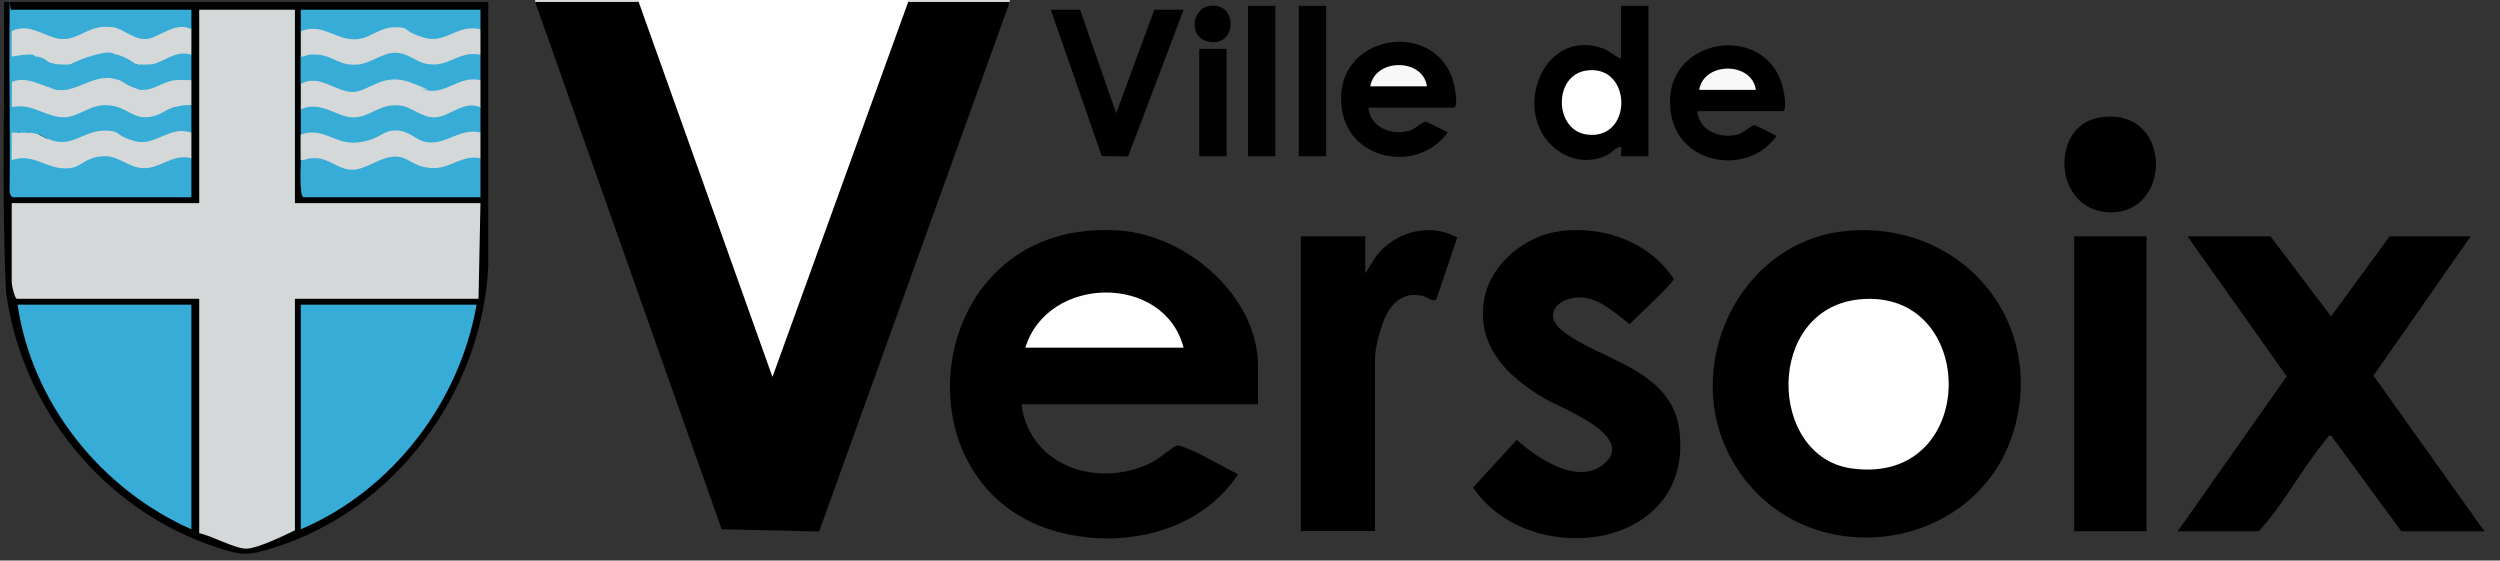
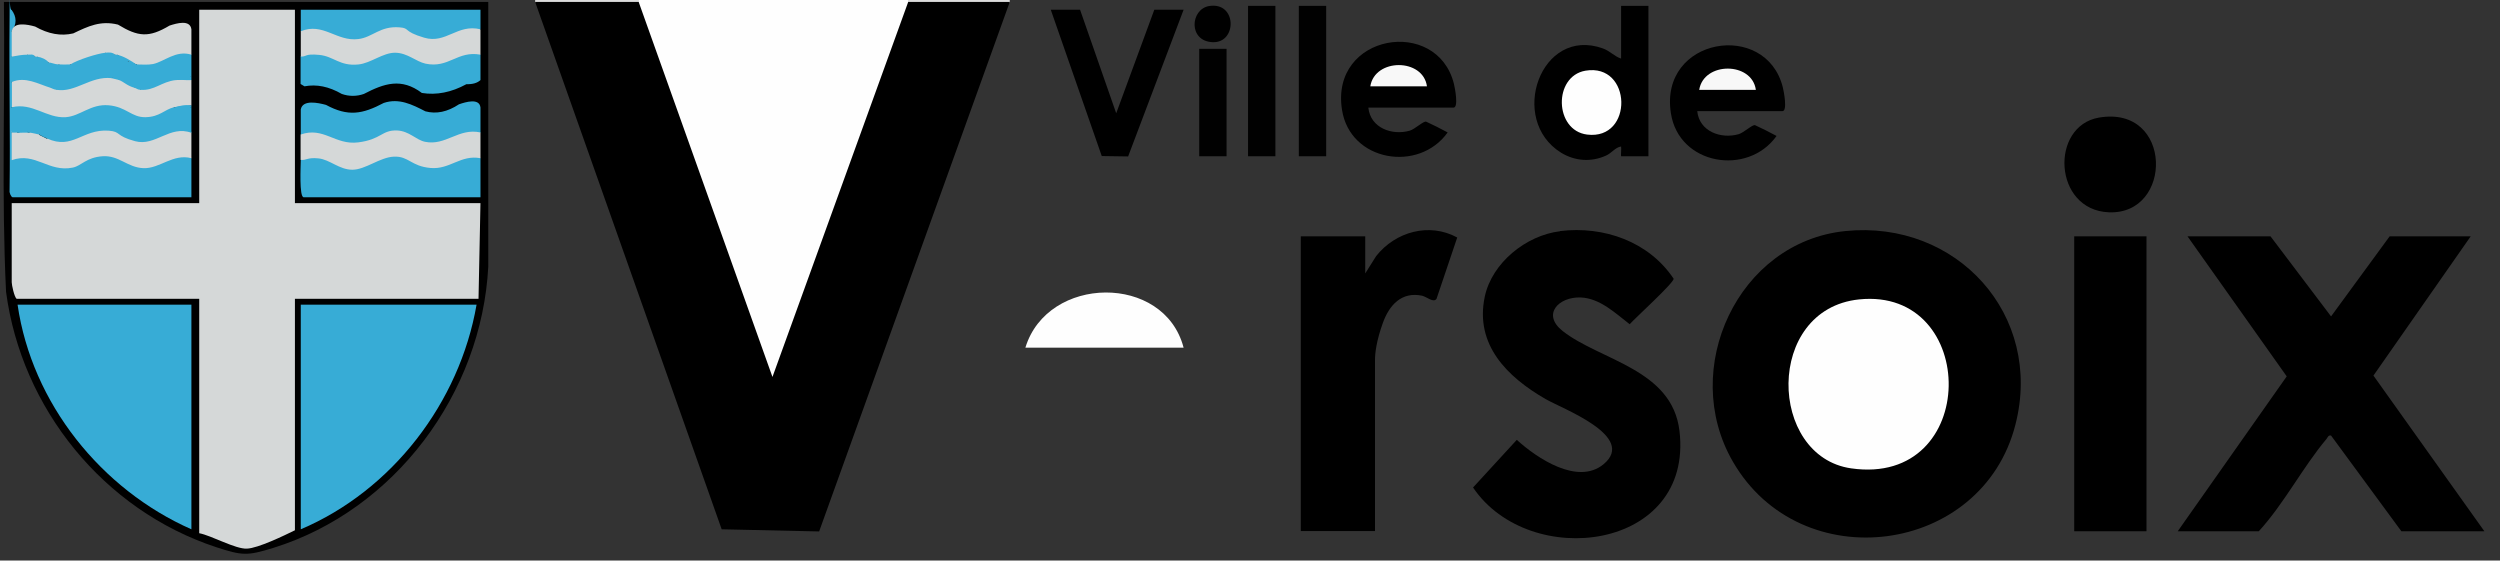
<svg xmlns="http://www.w3.org/2000/svg" id="Calque_1" viewBox="0 0 1280 287">
  <rect x="0" y="0" width="1280" height="287" fill="#333333" stroke="none" />
  <defs>
    <style>      .st0 {        fill: #010101;      }      .st1 {        fill: #d5d8d8;      }      .st2 {        fill: #f8f8f8;      }      .st3 {        fill: #37acd6;      }      .st4 {        fill: #fefefe;      }      .st5 {        fill: #dcdcdc;      }    </style>
  </defs>
  <g>
    <path class="st4" d="M465,0c.9.3.9.6,0,1l1.6,1.3-68.8,190.2c-.8,1.8-2.9,1.4-4.4.5L325.5,2.8l1.5-1.8c-.9-.3-.9-.6,0-1h138Z" />
    <polygon class="st5" points="327 0 327 1 326.1 3 275.8 3 274 1 274 0 327 0" />
    <polygon class="st5" points="517 0 517 1 515.5 3 466.2 3 465 1 465 0 517 0" />
    <polygon points="327 1 395.5 193 465 1 517 1 419.4 272.1 369.5 271 274 1 327 1" />
-     <path d="M644,207h-121c4.1,32.6,40.9,43.6,67.7,29.2,2.4-1.3,10.8-8.1,11.8-8.1,4.9-.3,25.7,12.1,31.4,14.7-20.1,30.5-61.1,38.9-94.8,28.8-83.1-25.1-65.3-161.2,34.5-153.5,34.3,2.6,70.5,33.6,70.5,69.5v19.5Z" />
    <path d="M944.8,118.3c57-5.8,101.5,42.9,87.1,99.1-17,66.9-110,79.1-144.7,18.9-27.4-47.4,2.6-112.4,57.6-118Z" />
    <path d="M1265,121l-49.8,71.3,56.8,79.7h-42.5l-36-49c-1.4-.3-1.7.9-2.3,1.7-12.2,14.5-21.7,33.1-34.7,47.3h-41.5l55.8-79.3-50.8-71.7h42.5l31,41,30-41h41.5Z" />
    <path d="M798.8,118.3c22.4-2.7,45.4,5.4,58.1,24.4.2,2.1-19.7,20.1-22.5,23.3-7.3-5.6-15.2-13.3-25.1-13.7-11.2-.4-20.1,8.6-9.2,17.2,19.2,15.1,56.1,19.4,59.8,51.2,7.2,61.3-76.8,71.7-105.7,28.9l22.4-24.4c10.3,9.4,31.2,23.4,44.4,12.5,17.3-14.3-21.3-28.5-29.7-33.4-19.6-11.3-36.3-27.8-31.1-52.4,3.7-17.4,21.2-31.4,38.5-33.5Z" />
    <path d="M699,140l5.6-8.9c9.9-12.5,27.2-17.3,41.5-9.5l-10.6,31.4c-1.6,2.2-4.9-1-7.4-1.6-10.5-2.2-16.8,4.8-20.1,14s-4,15.4-4,19v87.5h-38V121c.4,0,1.4,0,1.5,0h31.5v19Z" />
-     <path d="M250,1v135.5c-3.4,64.9-47.8,124.6-110,144-13.6,4.2-15.9,4-29.5-.4C53.1,261.1,11,209.2,3.1,149.4.7,100,2.6,50.4,2,1h248Z" />
+     <path d="M250,1v135.5c-3.4,64.9-47.8,124.6-110,144-13.6,4.2-15.9,4-29.5-.4C53.1,261.1,11,209.2,3.1,149.4.7,100,2.6,50.4,2,1h248" />
    <rect x="1062" y="121" width="37" height="151" />
    <path d="M844,3v77h-14c-.2,0,.2-4.2,0-5-3.1.5-4.8,3.4-7.8,4.7-7.6,3.4-15.8,2.8-22.9-1.5-27.3-16.9-10.5-64.9,21.4-53.4,3.6,1.3,5.9,4.1,9.3,5.2V3h14Z" />
    <path d="M869,57c1.1,10.3,12.1,14.3,21.2,11.7,2.7-.8,7.1-5.1,8.4-4.6,2.1.9,8.3,4,11,5.5-14.7,20.7-50,15-54.1-11.6-6.1-38.9,48.7-47.8,57.3-13.3.5,2,2.5,12.2-.2,12.2h-43.5Z" />
    <polygon points="553 5 571.5 58 591 5 606 5 577.6 80.1 564.1 79.9 538 5 553 5" />
    <path d="M1074.7,60.2c37.9-6.4,38.1,49.9,5,48.5-28.5-1.2-30.2-44.2-5-48.5Z" />
    <rect class="st0" x="665" y="3" width="14" height="77" />
    <rect class="st0" x="639" y="3" width="14" height="77" />
    <rect class="st0" x="614" y="25" width="14" height="55" />
    <path class="st4" d="M606,178h-81c11.3-37.2,71.1-38.1,81,0Z" />
    <path class="st4" d="M951.8,153.3c61.7-6.4,62.1,96-4,86.5-42.6-6.1-44.3-81.4,4-86.5Z" />
    <path class="st1" d="M151,5v99h95l-1,49h-94v118.5c-5.5,2.7-18.9,9.2-24.6,9.4-5.8.3-18.1-6.7-24.4-7.9v-120H8.5c-1.2-1-2.5-7.1-2.5-8.5v-40.5h96V5h49Z" />
    <path class="st3" d="M244,156c-8.7,50.1-43.2,95.1-90,115v-115h90Z" />
    <path class="st3" d="M98,156v115c-46.2-20.4-81.7-64.6-89-115h89Z" />
    <path class="st3" d="M6,16c2.7,4.3,2.7,8.8,0,13,2.5,4.4,2.5,8.6,0,13,1.9,4.3,1.9,8.7,0,13,2.5,4.4,2.5,8.6,0,13,2.2,3.4,2.2,7.1,2,11l8.2.4c11.8,4.7,20.2,7.2,31.6-.5,3.6-1.3,7.5-1.4,11.2-.2,10.5,5.6,17.5,7.2,28.3,1.1,5.4-2.3,9-1.9,10.7,1.2,0,6.7,0,13.3,0,20H6.5c-.8,0-1.8-2.4-1.6-3.4.4-29-.3-58.1,0-87.1s-.6-4.4,1-5.5c2.7,3.6,2.8,7.5,0,11Z" />
    <path class="st3" d="M246,81c0,6.7,0,13.3,0,20h-90.5c-2.4,0-1.5-16.2-1.5-19,2.2-3.9,10.1-3.1,14.1-1.6,10.7,7.1,17.6,4.1,28.3-1.1,3.6-1.3,7.5-1.4,11.1-.3,10.2,5.6,17.6,6.7,28.1,1,5.1-2.2,8.5-1.9,10.4,1Z" />
    <path class="st1" d="M57,40c2.1-.7,3.5-.4,4,1,1.5-2.6,8.2,1.3,8,4,.9-.8,2.8-.3,3,1l1.3-2c5.1-1.2,10-2.8,15-4.8l1.7,1.8c3.2-.9,5.9-.9,8,0,0,4.3,0,8.7,0,13-2.9.4-5.9.7-9,1-.1,2.7-6.5,5.1-9.1,5.8-4.3,1.2-5.8,1.6-10.4.6-7.1-4.5-14.1-6-21-4.6-12.4,7.4-21.9,5.5-34.5.1-3.4.1-6-.5-7.9-2,0-4.3,0-8.7,0-13,1-6,15.8-1.6,19.4.7l.6,2.3c1.2-.5,2.7-.5,3,1l1.5-1.8c8.2-2.2,16.5-4.3,24.9-6.3l1.5,2.1Z" />
    <path class="st3" d="M246,28c0,4.3,0,8.7,0,13-1.6,1.5-4,2.2-7.2,2.1-7.7,4.2-15.3,5.7-22.8,4.5-10.5-7.9-19.3-4.9-29.7.5-3.7,1.3-7.6,1.3-11.3,0-6.6-3.8-12.9-5.1-19.1-3.9l-2-1.2c0-4.7,0-9.3,0-14,1.8-4.1,9.9-3.2,13.9-2,6.2,3.7,12.5,4.8,18.8,3.2,10.8-5.9,19.2-7.2,29.9-.2,6.4,1.6,12.8.5,19.2-3.2,5-2.1,8.4-1.7,10.3,1.2Z" />
    <path class="st1" d="M98,68c0,4.3,0,8.7,0,13-9.4-2.5-16.2,5.4-24.5,5.1s-12.6-6.7-21-6.1-10.8,4.9-15.2,5.8c-12.5,2.6-19.2-8.1-31.3-3.8,0-4.7,0-9.3,0-14,0-2.9,2.3-2.7,3,0,1.9-.8,4.1-.9,6,0,.6-3,5-2,5,1l4,2,2.1-1.3c6.6,1.6,13.4.3,20.3-3.7,7.8-2.6,14.9-.7,21.6,3.8,5.9,1.4,12,.2,18.3-3.5,3.6-1.1,10.8-3.1,11.7,1.7Z" />
    <path class="st1" d="M98,15c0,4.3,0,8.7,0,13l-1.7,1.6c-5.1-.2-10.1,1.2-15,4.3-5.1,2.1-8.9,1.8-11.3-.9-3.5-1-6.8-2.7-10-5-.3.9-.7.9-1,0-2.3.2-4-.2-5-1-1.9,2.3-4.9,3.7-9,4.3-3.4,1.9-6.4,2.5-9,1.7-1.3,1.4-3.3,1.4-6,0-1,3-4.7,2-5-1-2.4,0-4.6-1-6-3-.2.9-.6.8-1,0-1.6,0-2.9-.4-4-1-1.1,2.8-6.3,3.6-8,1,0-4.3,0-8.7,0-13,.9-5,8.1-3.5,12-2.4,6.7,3.8,13.2,5,19.5,3.5,7.7-3.7,14-6.7,22.9-4.5,10.4,6.3,15.8,6.8,26.4.5,3.7-1.2,10.5-3.2,11.2,1.9Z" />
    <path class="st3" d="M246,55c0,4.3,0,8.7,0,13-1.8,1.5-4.4,2.2-7.8,2.1-7.6,3.9-15.2,5.3-22.6,4.1-10.6-7.8-18-5.3-29.1.2-7.9,1-15.8-.3-23.8-4.2-3.5.3-6.4-.1-8.7-1.2,0-4.3,0-8.7,0-13,1-5.1,8.8-3.4,12.9-2.3,11.3,6.1,18.6,4.8,29.6-1,7.8-2.6,14.5.8,21.3,4.3,5.6,1.5,11.3.3,17.2-3.6,3.5-1.2,10.4-3.3,11,1.6Z" />
    <path class="st1" d="M246,68c0,4.3,0,8.7,0,13-10.2-1.9-15.6,5.9-25.6,5s-11.1-6.1-18.7-5.8c-7.2.3-14.6,6.7-21.3,6.7s-11.5-5.2-17.3-5.8-5.9,1-9.2.8c0-4.3,0-8.7,0-13,11.8-4.2,17.6,5.5,29.5,4s12-6.4,19.9-6.1c6.3.3,9.6,4.8,14.3,5.8,10.6,2.2,17.2-7.2,28.3-4.8Z" />
-     <path class="st1" d="M246,41c0,4.7,0,9.3,0,14-8.3-4-16.3,5.1-23.5,5.1s-11.5-5.5-18-6.1c-10.3-1-14.5,5.7-23,6.1s-17.2-9-27.5-4.1c0-4.3,0-8.7,0-13,9.4-5.4,17.9,4.1,26.5,4.1s15.2-10.6,30.5-4.6,3.2,2.3,5,3c11.5,4.4,18.1-7,30-4.5Z" />
    <path class="st1" d="M246,15c0,4.3,0,8.7,0,13-11.8-2.2-16.2,7.1-28.1,4.6-5-1.1-9.2-5.5-15.5-5.6s-12.6,5.4-18.9,6c-9.6,1-12.6-4.2-20.1-4.9s-6.1.9-9.4.9c0-4.3,0-8.7,0-13,.9-4.9,8.5-3.3,12.4-2.2,6.8,3.7,13.5,4.9,20.1,3.5,10.2-5.9,19.9-7.7,30-.2,6.1,1.5,12.3.4,18.6-3.3,5.4-2.2,9-1.7,10.9,1.4Z" />
    <path class="st3" d="M89,55c3.3-.8,6.3-.8,9,0,0,4.3,0,8.7,0,13-11.1-4.1-18.4,7.1-28.8,4.3s-7-4.9-13.6-5.4c-13.5-.9-18.4,10-31.5,4l-4-2c-1.3-.3-3.8-.9-5-1-1.9-.9-4.1-.8-6,0h-3c0-4.3,0-8.7,0-13,10.5-2.5,17.7,5.7,27.5,5.1,7.5-.5,12.8-6.9,22-6.1s11.7,6.3,19,6.1,9.5-3.9,14.5-5.1Z" />
    <path class="st3" d="M54,27c.8.7,2.4,1.1,5,1,.3,0,.7,0,1,0,3.1,2.3,6.8,4.2,10,5,2.7,0,5.6.3,8.3-.2,5.8-1.2,11.8-7.3,19.7-4.8,0,3.7,0,7.3,0,11-1.7,1.4-4.4,2-8,2-7.3.8-10.9,5.5-18,5-.7-1-1.7-1.4-3-1-4.2-1.2-5.4-3-8-4-.8-1.3-2.1-1.6-4-1-10.7-1.1-18.3,7.5-28,6-.6-1-1.6-1.4-3-1-6.5-2-13-6-20-3,0-4.3,0-8.7,0-13,2.8-.5,5.2-1,8-1,1.2.6,2.5.9,4,1,.3,0,.7,0,1,0,1.6,1.7,3.6,2.7,6,3,1.2,0,2.9.9,5,1,2.5.8,4.9,1.6,6,0,3.6-2.3,13.7-5.6,18-6Z" />
    <path class="st3" d="M154,16c0-3.7,0-7.3,0-11h92c0,3.3,0,6.7,0,10-11.9-2.9-17.6,7.6-28.8,4.3s-7-4.9-12.7-5.3c-9.9-.8-13.7,5.1-21,6-11.2,1.4-18-8.7-29.5-4Z" />
-     <path class="st3" d="M6,5h92c0,3.3,0,6.7,0,10-7.9-4.5-17.1,4.8-23.5,5s-11.2-5.3-16.9-6.1c-11.9-1.5-16.2,5.9-25,6.1-8.6.2-16.8-8.9-26.5-4.1,0-3.7,0-7.3,0-11Z" />
    <path class="st3" d="M98,39c0,.7,0,1.3,0,2-2.6.2-5.5-.3-8,0l8-2Z" />
    <path class="st3" d="M98,54c0,.3,0,.7,0,1h-9c3-.7,5.5-1.6,9-1Z" />
    <path class="st4" d="M811.7,36.2c24-4.1,24.8,35.7.9,32.7-16.8-2.1-17.4-29.8-.9-32.7Z" />
    <path class="st2" d="M899,46h-29c2.3-14.5,27-14.5,29,0Z" />
    <path class="st2" d="M733,46h-29c2.1-14.6,26.5-14.4,29,0Z" />
    <path class="st3" d="M57,40c2.3-1.3,4.6-2.1,4,1-.2,0-3.8-1-4-1Z" />
    <path class="st3" d="M69,45l.5-1c2.3-.2,2.8-.4,2.5,2-1.8-.1-2.1-.8-3-1Z" />
    <path class="st3" d="M26,45c1.9-1.7,3.5-1.7,3,1-1.9-.3-2.1-.7-3-1Z" />
    <path class="st3" d="M15,68c-1.9-.2-4,0-6,0,1-1.6,5.1-1.6,6,0Z" />
    <path class="st3" d="M24,71l-4-2c3.4.9,2.9,1.5,4,2Z" />
    <path class="st3" d="M25,32c-1.6-.1-4.3,3.3-6-3,2.2.3,4.5,1.3,6,3Z" />
    <path class="st3" d="M70,33c-.1,0-1.1,1.5-2.4,1s-1.4-2.6-1.8-2.8-4.9,2.6-5.9-3.1c2.9.3,7.6,3.2,10,5Z" />
    <path class="st3" d="M36,33c0,0,.4,1.9-.6,2.1s-4.3-.9-5.4-2.1c2,.1,4,0,6,0Z" />
    <path class="st3" d="M59,28c-2.1,0-5.7,3-5-1,1.8-.2,3.6-.3,5,1Z" />
    <path class="st3" d="M18,29c-1.2-.1-3.2,2-4-1,1.3,0,3.3-.5,4,1Z" />
    <path d="M700.6,55.2c1.1,10.3,12.1,14.3,21.2,11.7,2.7-.8,7.1-5.1,8.4-4.6,2.1.9,8.3,4,11,5.5-14.7,20.7-50,15-54.1-11.6-6.1-38.9,48.7-47.8,57.3-13.3.5,2,2.5,12.2-.2,12.2h-43.5Z" />
    <path class="st2" d="M730.6,44.2h-29c2.3-14.5,27-14.5,29,0Z" />
  </g>
  <path d="M619,3.1c14.4-2.4,14.5,19,1.9,18.5s-11.5-16.8-1.9-18.5Z" />
</svg>